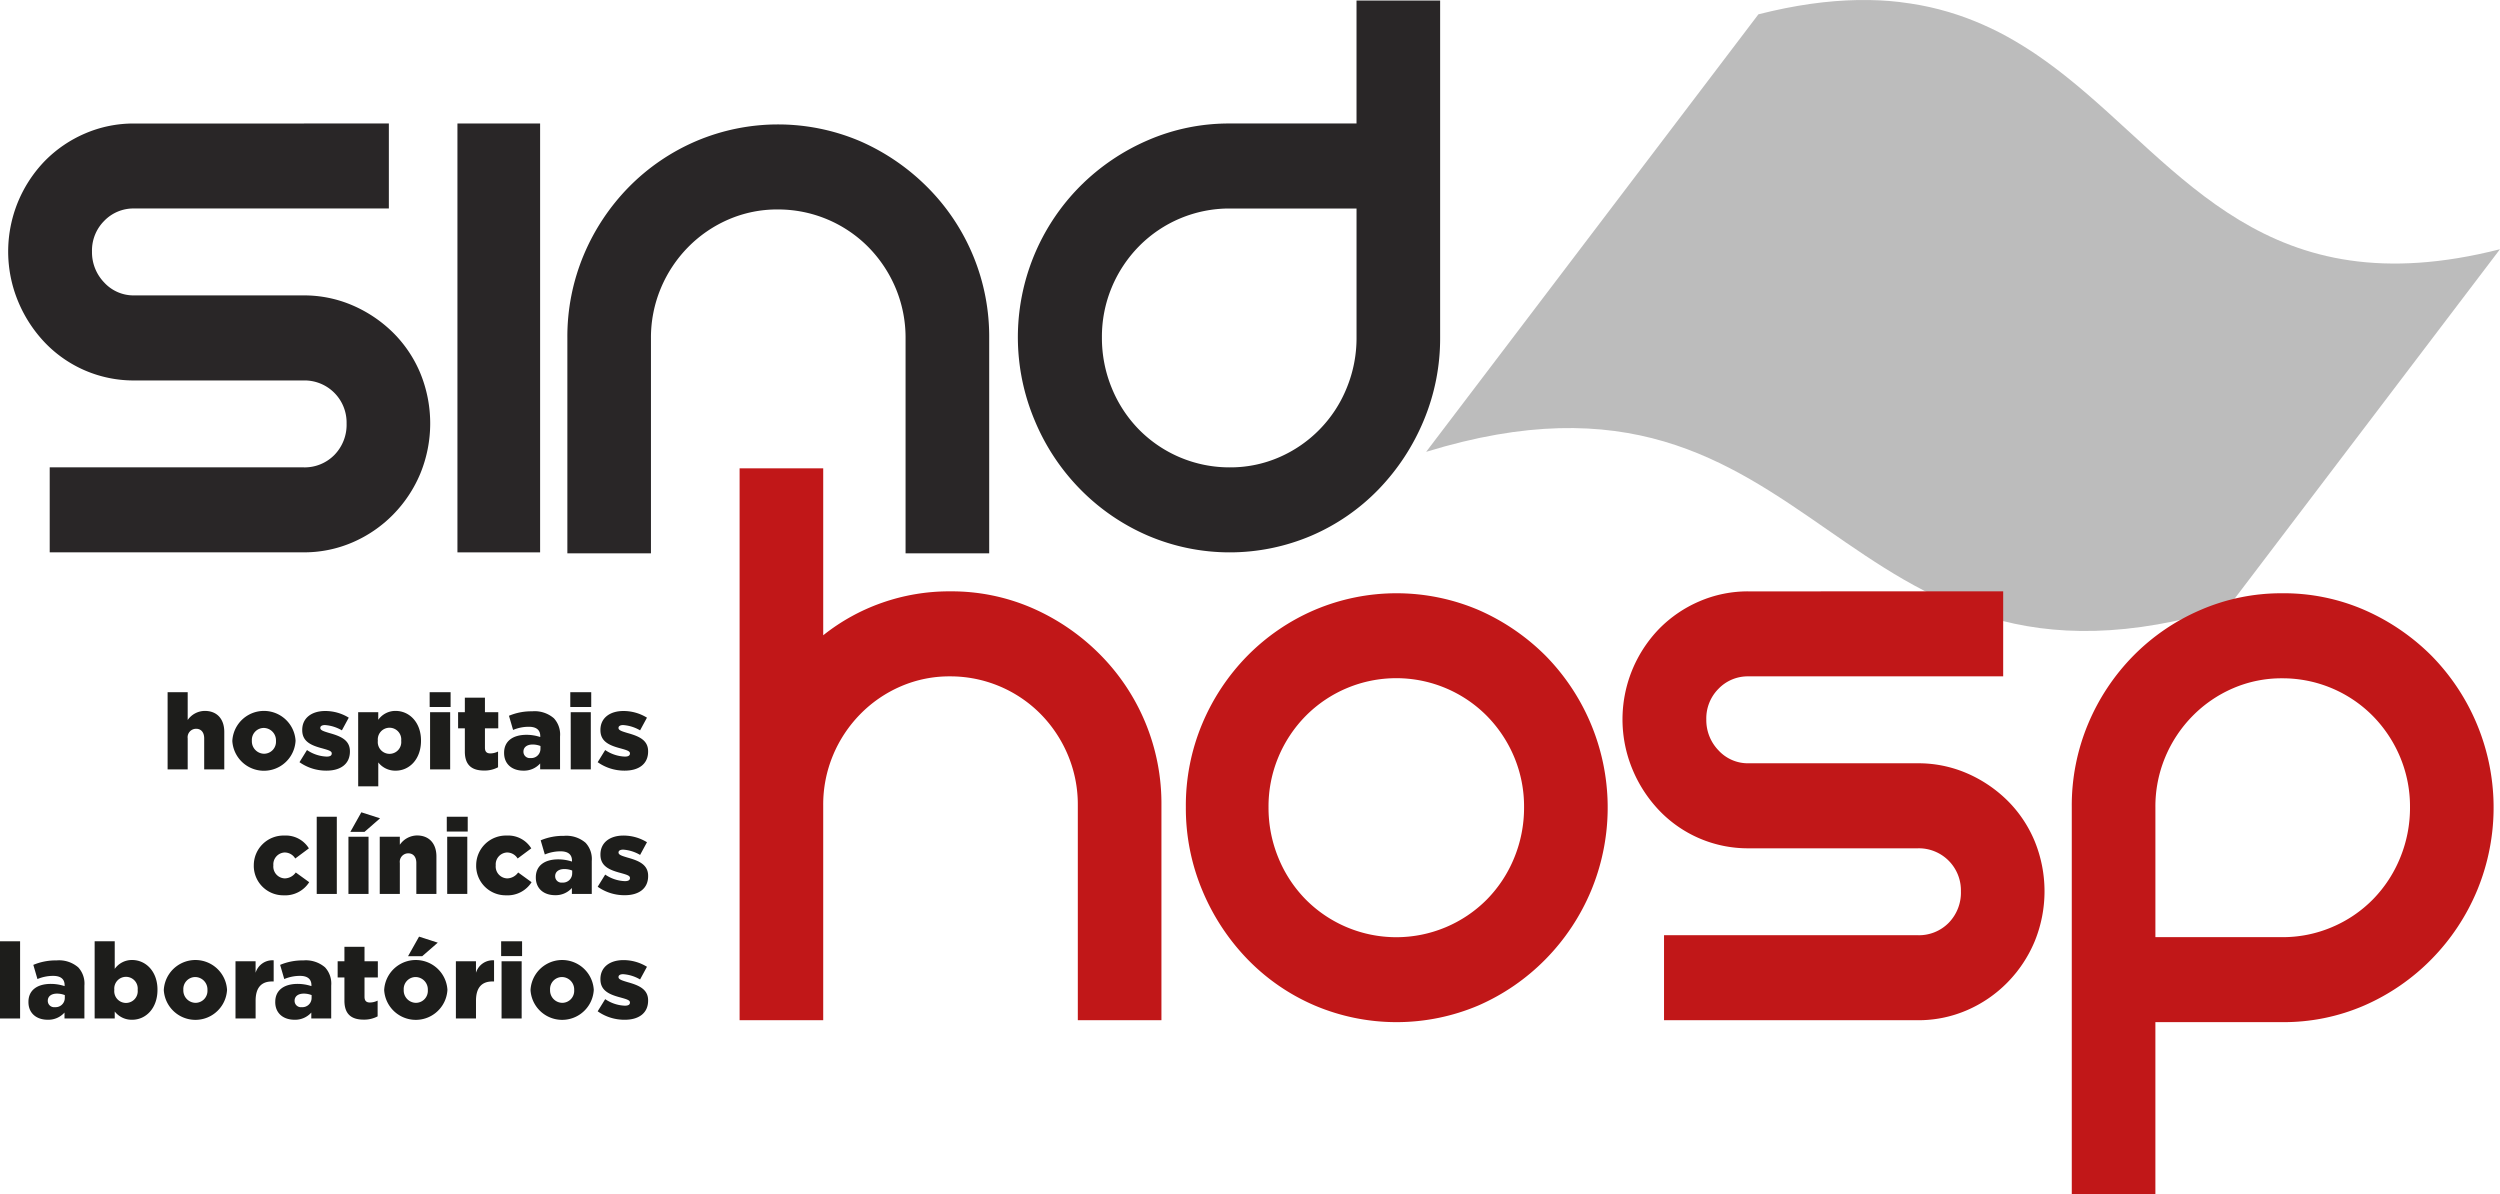
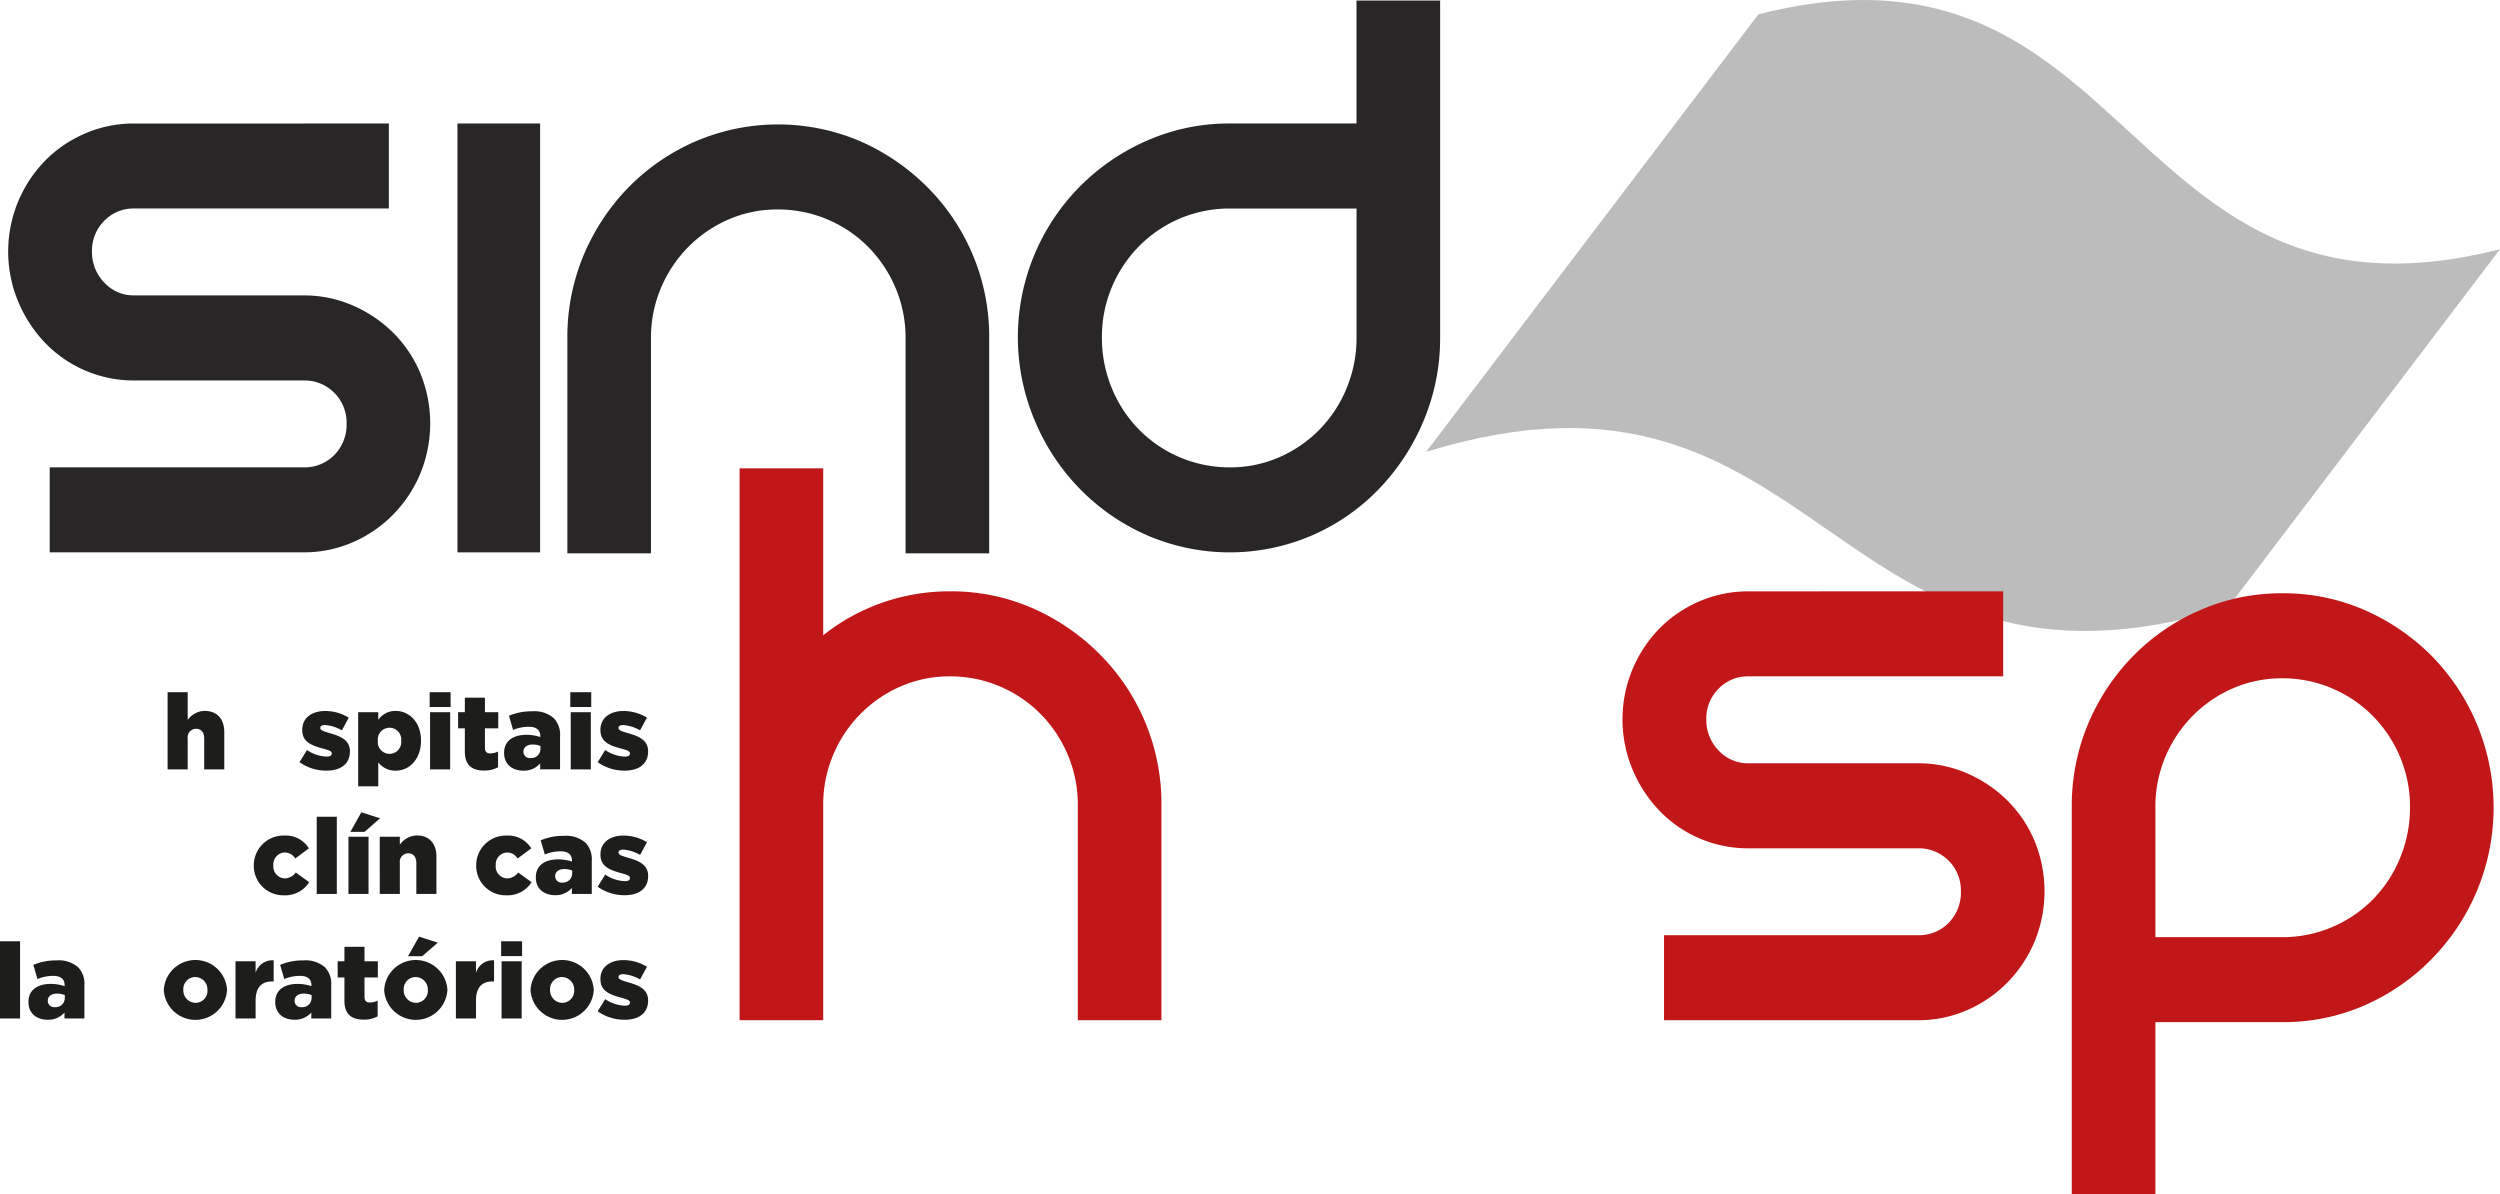
<svg xmlns="http://www.w3.org/2000/svg" viewBox="0 0 503.966 240.709">
  <defs>
    <clipPath id="a">
      <rect width="503.966" height="240.709" fill="none" />
    </clipPath>
  </defs>
  <g clip-path="url(#a)">
    <path d="M716.642,89.1l.207-.272,29.3-38.586c-47.153,12-63.866-16.088-87.6-34.923h0l-.075-.059q-.607-.48-1.221-.953l-.268-.205q-.55-.421-1.107-.835l-.2-.148q-.624-.462-1.256-.913l-.293-.208q-.593-.42-1.194-.832l-.125-.086q-.647-.44-1.3-.868l-.311-.2q-1.332-.861-2.7-1.668l-.322-.188c-.455-.264-.913-.525-1.376-.779l-.135-.073q-.642-.351-1.294-.688l-.328-.169q-.7-.359-1.419-.7l-.224-.1q-.64-.3-1.291-.594l-.319-.142q-.729-.321-1.473-.624c-.1-.04-.194-.077-.291-.116q-.659-.264-1.327-.513l-.295-.111q-.761-.279-1.538-.538c-.113-.038-.227-.074-.34-.111q-.7-.229-1.407-.442l-.249-.075q-.8-.234-1.611-.447l-.379-.1c-.509-.129-1.021-.254-1.539-.371l-.164-.038c-.56-.125-1.127-.239-1.7-.348l-.408-.076q-1.741-.319-3.558-.539L625.081.4c-.6-.068-1.211-.13-1.828-.182L623.075.2q-.858-.068-1.734-.113L620.9.067Q619.96.024,619,.007l-.3,0q-.863-.01-1.743,0l-.433.006q-.988.02-2,.067c-.131.006-.264.015-.4.022q-.894.048-1.805.118c-.135.01-.269.019-.4.03q-1.037.085-2.1.2l-.471.054q-.952.11-1.921.244c-.115.016-.229.03-.345.047-.729.1-1.467.22-2.211.346l-.527.091c-.7.122-1.4.251-2.116.392L602,1.669c-.771.154-1.553.322-2.341.5l-.569.13c-.8.185-1.608.377-2.428.585l-20.611,27.14-2.474,3.258L545.136,70.733l-.192.252-15.267,20.1c80.684-24.842,80.984,56.161,161.668,31.319l4.216-5.551,5.173-6.811,3.259-4.292,4.825-6.353,3.607-4.749,4.216-5.551" transform="translate(-242.188 0)" fill="#bcbcbc" />
    <path d="M79.809,45.866V63H28.485a8.169,8.169,0,0,0-6.06,2.5,8.447,8.447,0,0,0-2.461,6.161,8.776,8.776,0,0,0,2.461,6.26,8.018,8.018,0,0,0,6.06,2.6H62.576a24.647,24.647,0,0,1,9.942,2.021,26.574,26.574,0,0,1,8.144,5.489,25.1,25.1,0,0,1,5.492,8.182,26.679,26.679,0,0,1,0,20.217,26.182,26.182,0,0,1-5.492,8.28,25.7,25.7,0,0,1-8.144,5.583,24.612,24.612,0,0,1-9.942,2.023H11.44V115.185H62.576a8.392,8.392,0,0,0,6.25-2.5,8.694,8.694,0,0,0,2.461-6.354,8.483,8.483,0,0,0-8.712-8.664H28.485a24.745,24.745,0,0,1-17.992-7.606,26.982,26.982,0,0,1-5.4-8.28,26.248,26.248,0,0,1,5.4-28.4,25.372,25.372,0,0,1,8.049-5.489,24.641,24.641,0,0,1,9.942-2.021Z" transform="translate(-1.42 -20.972)" fill="#292627" />
    <rect width="16.665" height="86.455" transform="translate(92.214 24.894)" fill="#292627" />
    <path d="M214.037,72.5a43.654,43.654,0,0,1,9.09-13.671,42.548,42.548,0,0,1,13.544-9.242,42.2,42.2,0,0,1,33.047,0,44.045,44.045,0,0,1,13.541,9.242,42.608,42.608,0,0,1,12.5,30.519v43.325H278.9V89.351a25.8,25.8,0,0,0-1.988-10.109,26.239,26.239,0,0,0-5.494-8.278,25.589,25.589,0,0,0-18.276-7.606,24.631,24.631,0,0,0-9.942,2.021,25.729,25.729,0,0,0-8.144,5.585,26.187,26.187,0,0,0-5.492,8.278,25.744,25.744,0,0,0-1.99,10.109v43.325H210.723V89.351A42.6,42.6,0,0,1,214.037,72.5" transform="translate(-96.35 -21.134)" fill="#292627" />
    <path d="M463.241.186V68.11a42.841,42.841,0,0,1-3.314,16.752,44.513,44.513,0,0,1-9.09,13.863,41.776,41.776,0,0,1-13.541,9.34,41.973,41.973,0,0,1-32.954,0,42.814,42.814,0,0,1-13.637-9.34,43.571,43.571,0,0,1-9.184-13.863,43.177,43.177,0,0,1,9.184-47.271,43.7,43.7,0,0,1,13.637-9.242,40.976,40.976,0,0,1,16.477-3.369h25.567V.186ZM420.819,94.3a24.612,24.612,0,0,0,9.942-2.023A25.691,25.691,0,0,0,444.4,78.315a26.421,26.421,0,0,0,1.989-10.205V42.117H420.819a25.583,25.583,0,0,0-18.276,7.606A26.192,26.192,0,0,0,397.049,58a25.8,25.8,0,0,0-1.987,10.108,26.469,26.469,0,0,0,1.987,10.205,25.9,25.9,0,0,0,5.494,8.377A25.613,25.613,0,0,0,420.819,94.3" transform="translate(-172.93 -0.085)" fill="#292627" />
    <path d="M317.115,198.746a40.77,40.77,0,0,1,16.571,3.369,44.059,44.059,0,0,1,13.543,9.242,42.615,42.615,0,0,1,12.5,30.521V285.2H342.872V241.878a25.756,25.756,0,0,0-1.99-10.111,26.233,26.233,0,0,0-5.492-8.278,25.589,25.589,0,0,0-18.276-7.606,24.633,24.633,0,0,0-9.942,2.021,25.7,25.7,0,0,0-8.144,5.585,26.194,26.194,0,0,0-5.494,8.278,25.794,25.794,0,0,0-1.987,10.111V285.2H274.693V173.952h16.855V207.6a40.493,40.493,0,0,1,11.836-6.546,40.905,40.905,0,0,1,13.731-2.31" transform="translate(-125.599 -79.537)" fill="#c11718" />
-     <path d="M440.432,263.473a42.6,42.6,0,0,1,3.314-16.848,43.644,43.644,0,0,1,9.09-13.671,42.555,42.555,0,0,1,13.544-9.242,42.2,42.2,0,0,1,33.048,0,44.059,44.059,0,0,1,13.541,9.242,43.669,43.669,0,0,1,9.186,47.273,43.72,43.72,0,0,1-9.186,13.864,43.19,43.19,0,0,1-13.541,9.338,42.2,42.2,0,0,1-33.048,0,41.746,41.746,0,0,1-13.544-9.338,44.461,44.461,0,0,1-9.09-13.864,42.8,42.8,0,0,1-3.314-16.754m16.667,0a26.482,26.482,0,0,0,1.987,10.208,25.883,25.883,0,0,0,5.494,8.374,25.719,25.719,0,0,0,36.55,0,25.925,25.925,0,0,0,5.494-8.374,26.492,26.492,0,0,0,1.987-10.208,25.8,25.8,0,0,0-1.987-10.109,26.239,26.239,0,0,0-5.494-8.278,25.712,25.712,0,0,0-36.55,0,26.2,26.2,0,0,0-5.494,8.278,25.793,25.793,0,0,0-1.987,10.109" transform="translate(-201.381 -100.749)" fill="#c11718" />
    <path d="M679.379,219.633V236.77H628.055a8.17,8.17,0,0,0-6.06,2.5,8.447,8.447,0,0,0-2.461,6.161,8.775,8.775,0,0,0,2.461,6.26,8.02,8.02,0,0,0,6.06,2.6h34.091a24.651,24.651,0,0,1,9.942,2.021,26.614,26.614,0,0,1,8.143,5.489,25.1,25.1,0,0,1,5.492,8.184,26.68,26.68,0,0,1,0,20.217,26.184,26.184,0,0,1-5.492,8.278,25.733,25.733,0,0,1-8.143,5.586,24.651,24.651,0,0,1-9.942,2.021H611.01V288.952h51.136a8.4,8.4,0,0,0,6.25-2.5,8.7,8.7,0,0,0,2.461-6.354,8.482,8.482,0,0,0-8.711-8.666H628.055a24.72,24.72,0,0,1-17.992-7.606,26.936,26.936,0,0,1-5.4-8.28,26.248,26.248,0,0,1,5.4-28.4,25.369,25.369,0,0,1,8.049-5.489,24.642,24.642,0,0,1,9.943-2.021Z" transform="translate(-275.565 -100.424)" fill="#c11718" />
    <path d="M811.893,220.343a40.77,40.77,0,0,1,16.571,3.369,44.059,44.059,0,0,1,13.543,9.242,43.672,43.672,0,0,1,9.184,47.273,43.721,43.721,0,0,1-9.184,13.863,43.2,43.2,0,0,1-13.543,9.338,40.734,40.734,0,0,1-16.571,3.37H786.326v34.659H769.471V263.473a42.6,42.6,0,0,1,3.314-16.848,43.549,43.549,0,0,1,9.09-13.671,42.537,42.537,0,0,1,13.542-9.242,40.961,40.961,0,0,1,16.477-3.369m10.039,67.3a25.442,25.442,0,0,0,8.238-5.583,25.907,25.907,0,0,0,5.491-8.375,26.441,26.441,0,0,0,1.99-10.207,25.753,25.753,0,0,0-1.99-10.109,26.223,26.223,0,0,0-5.491-8.278,25.586,25.586,0,0,0-18.276-7.606,24.641,24.641,0,0,0-9.942,2.021,25.7,25.7,0,0,0-8.144,5.586,26.194,26.194,0,0,0-5.494,8.278,25.791,25.791,0,0,0-1.987,10.109v26.188h25.567a25.3,25.3,0,0,0,10.039-2.023" transform="translate(-351.829 -100.749)" fill="#c11718" />
    <path d="M62.252,257.084H66.3v5.607a4.242,4.242,0,0,1,3.454-1.833c2.451,0,3.922,1.62,3.922,4.242v7.547h-4.05V266.4c0-1.258-.661-1.94-1.62-1.94A1.706,1.706,0,0,0,66.3,266.4v6.246H62.252Z" transform="translate(-28.464 -117.548)" fill="#1d1d1b" />
-     <path d="M86.288,270.112v-.042a6.385,6.385,0,0,1,12.748-.042v.042a6.385,6.385,0,0,1-12.748.042m8.8,0v-.042a2.5,2.5,0,0,0-2.452-2.6,2.416,2.416,0,0,0-2.409,2.559v.042a2.5,2.5,0,0,0,2.452,2.6,2.415,2.415,0,0,0,2.409-2.558" transform="translate(-39.454 -120.727)" fill="#1d1d1b" />
    <path d="M111.228,274.393l1.514-2.452a7.493,7.493,0,0,0,3.965,1.323c.7,0,1.023-.214,1.023-.619V272.6c0-.447-.639-.639-1.855-.981-2.281-.6-4.093-1.365-4.093-3.688v-.042c0-2.452,1.962-3.816,4.626-3.816a9.02,9.02,0,0,1,4.754,1.343l-1.386,2.558a7.8,7.8,0,0,0-3.411-1.066c-.618,0-.938.234-.938.554v.043c0,.448.661.661,1.876,1.024,2.281.639,4.093,1.427,4.093,3.666v.042c0,2.537-1.9,3.858-4.711,3.858a9.3,9.3,0,0,1-5.457-1.705" transform="translate(-50.857 -120.745)" fill="#1d1d1b" />
    <path d="M133.025,264.293h4.051v1.535a4.234,4.234,0,0,1,3.5-1.791c2.75,0,5.117,2.281,5.117,5.969v.043c0,3.752-2.366,6.033-5.095,6.033a4.332,4.332,0,0,1-3.518-1.662v4.818h-4.051Zm8.677,5.777v-.042a2.367,2.367,0,1,0-4.711,0v.042a2.369,2.369,0,1,0,4.711,0" transform="translate(-60.824 -120.727)" fill="#1d1d1b" />
    <path d="M159.576,257.084H163.8v2.985h-4.221Zm.085,4.029h4.051v11.533h-4.051Z" transform="translate(-72.964 -117.548)" fill="#1d1d1b" />
    <path d="M171.5,270v-4.69H170.14v-3.261H171.5v-2.921h4.051v2.921h2.686v3.261h-2.686v3.9c0,.81.362,1.151,1.108,1.151a3.553,3.553,0,0,0,1.535-.384v3.176a5.779,5.779,0,0,1-2.814.661c-2.43,0-3.88-1.065-3.88-3.816" transform="translate(-77.794 -118.482)" fill="#1d1d1b" />
    <path d="M187.225,272.593v-.043c0-2.388,1.812-3.624,4.519-3.624a8.844,8.844,0,0,1,2.771.448v-.192c0-1.194-.746-1.876-2.3-1.876a8.128,8.128,0,0,0-3.177.639l-.832-2.857a11.586,11.586,0,0,1,4.669-.9,5.925,5.925,0,0,1,4.392,1.407,4.817,4.817,0,0,1,1.236,3.666v6.63h-4.008V274.7a4.349,4.349,0,0,1-3.39,1.45c-2.2,0-3.88-1.258-3.88-3.56m7.333-.874v-.533a4.247,4.247,0,0,0-1.578-.3c-1.172,0-1.855.575-1.855,1.428v.042a1.271,1.271,0,0,0,1.429,1.258,1.854,1.854,0,0,0,2-1.9" transform="translate(-85.606 -120.798)" fill="#1d1d1b" />
    <path d="M211.811,257.084h4.221v2.985h-4.221Zm.085,4.029h4.051v11.533H211.9Z" transform="translate(-96.848 -117.548)" fill="#1d1d1b" />
    <path d="M221.983,274.393l1.514-2.452a7.493,7.493,0,0,0,3.965,1.323c.7,0,1.023-.214,1.023-.619V272.6c0-.447-.639-.639-1.855-.981-2.281-.6-4.093-1.365-4.093-3.688v-.042c0-2.452,1.962-3.816,4.626-3.816a9.02,9.02,0,0,1,4.754,1.343l-1.386,2.558a7.8,7.8,0,0,0-3.411-1.066c-.618,0-.938.234-.938.554v.043c0,.448.661.661,1.876,1.024,2.281.639,4.093,1.427,4.093,3.666v.042c0,2.537-1.9,3.858-4.711,3.858a9.3,9.3,0,0,1-5.457-1.705" transform="translate(-101.499 -120.745)" fill="#1d1d1b" />
    <path d="M94.262,316.388v-.043a5.991,5.991,0,0,1,6.182-6.012,5.453,5.453,0,0,1,4.924,2.58l-2.75,2.046a2.487,2.487,0,0,0-2.153-1.215,2.393,2.393,0,0,0-2.26,2.559v.042a2.393,2.393,0,0,0,2.3,2.622,2.763,2.763,0,0,0,2.217-1.194l2.707,1.961a5.723,5.723,0,0,1-5.138,2.644,5.951,5.951,0,0,1-6.033-5.99" transform="translate(-43.1 -141.895)" fill="#1d1d1b" />
    <rect width="4.051" height="15.562" transform="translate(63.846 164.643)" fill="#1d1d1b" />
    <path d="M129.413,306.617h4.051V318.15h-4.051Zm2.6-4.925,3.773,1.215-3.134,2.729H129.8Z" transform="translate(-59.172 -137.944)" fill="#1d1d1b" />
    <path d="M141.038,310.551h4.051v1.62a4.276,4.276,0,0,1,3.454-1.876c2.451,0,3.922,1.62,3.922,4.242v7.547h-4.05v-6.246c0-1.259-.661-1.94-1.62-1.94a1.705,1.705,0,0,0-1.705,1.94v6.246h-4.051Z" transform="translate(-64.488 -141.878)" fill="#1d1d1b" />
-     <path d="M165.938,303.342h4.221v2.985h-4.221Zm.085,4.029h4.051V318.9h-4.051Z" transform="translate(-75.873 -138.699)" fill="#1d1d1b" />
    <path d="M176.856,316.388v-.043a5.991,5.991,0,0,1,6.182-6.012,5.453,5.453,0,0,1,4.924,2.58l-2.75,2.046a2.487,2.487,0,0,0-2.153-1.215,2.393,2.393,0,0,0-2.26,2.559v.042a2.393,2.393,0,0,0,2.3,2.622,2.763,2.763,0,0,0,2.217-1.194l2.707,1.961a5.723,5.723,0,0,1-5.138,2.644,5.951,5.951,0,0,1-6.033-5.99" transform="translate(-80.865 -141.895)" fill="#1d1d1b" />
    <path d="M199.007,318.851v-.043c0-2.388,1.812-3.624,4.519-3.624a8.844,8.844,0,0,1,2.771.448v-.192c0-1.194-.746-1.876-2.3-1.876a8.128,8.128,0,0,0-3.177.639l-.832-2.857a11.585,11.585,0,0,1,4.669-.9,5.925,5.925,0,0,1,4.392,1.407,4.817,4.817,0,0,1,1.236,3.666v6.63h-4.008v-1.194a4.349,4.349,0,0,1-3.39,1.45c-2.2,0-3.88-1.258-3.88-3.56m7.333-.874v-.533a4.247,4.247,0,0,0-1.578-.3c-1.172,0-1.855.575-1.855,1.428v.042a1.271,1.271,0,0,0,1.429,1.258,1.854,1.854,0,0,0,2-1.9" transform="translate(-90.993 -141.949)" fill="#1d1d1b" />
    <path d="M221.983,320.651,223.5,318.2a7.492,7.492,0,0,0,3.965,1.322c.7,0,1.024-.213,1.024-.619v-.042c0-.448-.64-.639-1.855-.981-2.281-.6-4.093-1.365-4.093-3.688v-.042c0-2.452,1.962-3.816,4.626-3.816a9.02,9.02,0,0,1,4.754,1.343l-1.386,2.558a7.793,7.793,0,0,0-3.411-1.066c-.618,0-.938.234-.938.554v.043c0,.448.661.661,1.876,1.023,2.281.639,4.093,1.428,4.093,3.667v.042c0,2.537-1.9,3.859-4.711,3.859a9.3,9.3,0,0,1-5.457-1.705" transform="translate(-101.499 -141.895)" fill="#1d1d1b" />
    <rect width="4.051" height="15.562" transform="translate(0 189.75)" fill="#1d1d1b" />
    <path d="M10.565,365.108v-.043c0-2.388,1.812-3.624,4.519-3.624a8.851,8.851,0,0,1,2.772.448V361.7c0-1.194-.746-1.876-2.3-1.876a8.117,8.117,0,0,0-3.176.639l-.831-2.857a11.581,11.581,0,0,1,4.668-.9,5.925,5.925,0,0,1,4.392,1.407,4.819,4.819,0,0,1,1.236,3.667v6.63H17.834v-1.194a4.349,4.349,0,0,1-3.39,1.45c-2.2,0-3.88-1.258-3.88-3.561m7.333-.874V363.7a4.245,4.245,0,0,0-1.577-.3c-1.173,0-1.855.575-1.855,1.429v.042a1.271,1.271,0,0,0,1.429,1.258,1.854,1.854,0,0,0,2-1.9" transform="translate(-4.831 -163.1)" fill="#1d1d1b" />
-     <path d="M39.2,363.755v1.407H35.151V349.6H39.2v5.564a4.234,4.234,0,0,1,3.5-1.791c2.75,0,5.117,2.281,5.117,5.969v.043c0,3.752-2.366,6.033-5.1,6.033a4.33,4.33,0,0,1-3.517-1.662m4.626-4.349v-.042a2.367,2.367,0,1,0-4.711,0v.042a2.369,2.369,0,1,0,4.711,0" transform="translate(-16.072 -159.85)" fill="#1d1d1b" />
    <path d="M60.837,362.628v-.042a6.385,6.385,0,0,1,12.748-.043v.043a6.385,6.385,0,0,1-12.748.042m8.8,0v-.042a2.5,2.5,0,0,0-2.452-2.6,2.415,2.415,0,0,0-2.409,2.558v.043a2.5,2.5,0,0,0,2.452,2.6,2.416,2.416,0,0,0,2.409-2.559" transform="translate(-27.817 -163.028)" fill="#1d1d1b" />
    <path d="M87.466,356.857h4.051v2.324a3.529,3.529,0,0,1,3.645-2.515v4.263h-.341c-2.111,0-3.3,1.215-3.3,3.88v3.582H87.466Z" transform="translate(-39.993 -163.078)" fill="#1d1d1b" />
    <path d="M102.233,365.108v-.043c0-2.388,1.812-3.624,4.52-3.624a8.847,8.847,0,0,1,2.771.448V361.7c0-1.194-.746-1.876-2.3-1.876a8.113,8.113,0,0,0-3.176.639l-.832-2.857a11.586,11.586,0,0,1,4.669-.9,5.924,5.924,0,0,1,4.391,1.407,4.819,4.819,0,0,1,1.236,3.667v6.63H109.5v-1.194a4.349,4.349,0,0,1-3.39,1.45c-2.2,0-3.88-1.258-3.88-3.561m7.333-.874V363.7a4.242,4.242,0,0,0-1.577-.3c-1.173,0-1.855.575-1.855,1.429v.042a1.271,1.271,0,0,0,1.428,1.258,1.853,1.853,0,0,0,2-1.9" transform="translate(-46.745 -163.1)" fill="#1d1d1b" />
    <path d="M126.771,362.515v-4.69h-1.365v-3.262h1.365v-2.92h4.051v2.92h2.686v3.262h-2.686v3.9c0,.81.362,1.151,1.108,1.151a3.552,3.552,0,0,0,1.535-.384v3.177a5.785,5.785,0,0,1-2.814.66c-2.43,0-3.88-1.065-3.88-3.815" transform="translate(-57.34 -160.784)" fill="#1d1d1b" />
    <path d="M142.687,358.659v-.042a6.385,6.385,0,0,1,12.748-.043v.043a6.385,6.385,0,0,1-12.748.042m8.8,0v-.042a2.5,2.5,0,0,0-2.452-2.6,2.415,2.415,0,0,0-2.409,2.558v.043a2.5,2.5,0,0,0,2.452,2.6,2.416,2.416,0,0,0,2.409-2.559m-1.769-10.787,3.773,1.215-3.134,2.728h-2.857Z" transform="translate(-65.242 -159.059)" fill="#1d1d1b" />
    <path d="M169.316,356.857h4.051v2.324a3.529,3.529,0,0,1,3.645-2.515v4.263h-.341c-2.111,0-3.3,1.215-3.3,3.88v3.582h-4.051Z" transform="translate(-77.417 -163.078)" fill="#1d1d1b" />
    <path d="M186.126,349.6h4.221v2.985h-4.221Zm.085,4.029h4.051v11.533h-4.051Z" transform="translate(-85.103 -159.85)" fill="#1d1d1b" />
    <path d="M197.043,362.628v-.042a6.385,6.385,0,0,1,12.748-.043v.043a6.385,6.385,0,0,1-12.748.042m8.8,0v-.042a2.5,2.5,0,0,0-2.452-2.6,2.415,2.415,0,0,0-2.409,2.558v.043a2.5,2.5,0,0,0,2.452,2.6,2.416,2.416,0,0,0,2.409-2.559" transform="translate(-90.095 -163.028)" fill="#1d1d1b" />
    <path d="M221.983,366.909l1.514-2.452a7.5,7.5,0,0,0,3.965,1.322c.7,0,1.023-.213,1.023-.618v-.042c0-.448-.639-.64-1.855-.981-2.281-.6-4.093-1.365-4.093-3.688v-.043c0-2.452,1.962-3.816,4.626-3.816a9.02,9.02,0,0,1,4.754,1.343l-1.386,2.558a7.8,7.8,0,0,0-3.411-1.065c-.618,0-.938.234-.938.554v.042c0,.448.661.661,1.876,1.024,2.281.639,4.093,1.428,4.093,3.666v.043c0,2.537-1.9,3.859-4.711,3.859a9.3,9.3,0,0,1-5.457-1.705" transform="translate(-101.499 -163.046)" fill="#1d1d1b" />
  </g>
</svg>